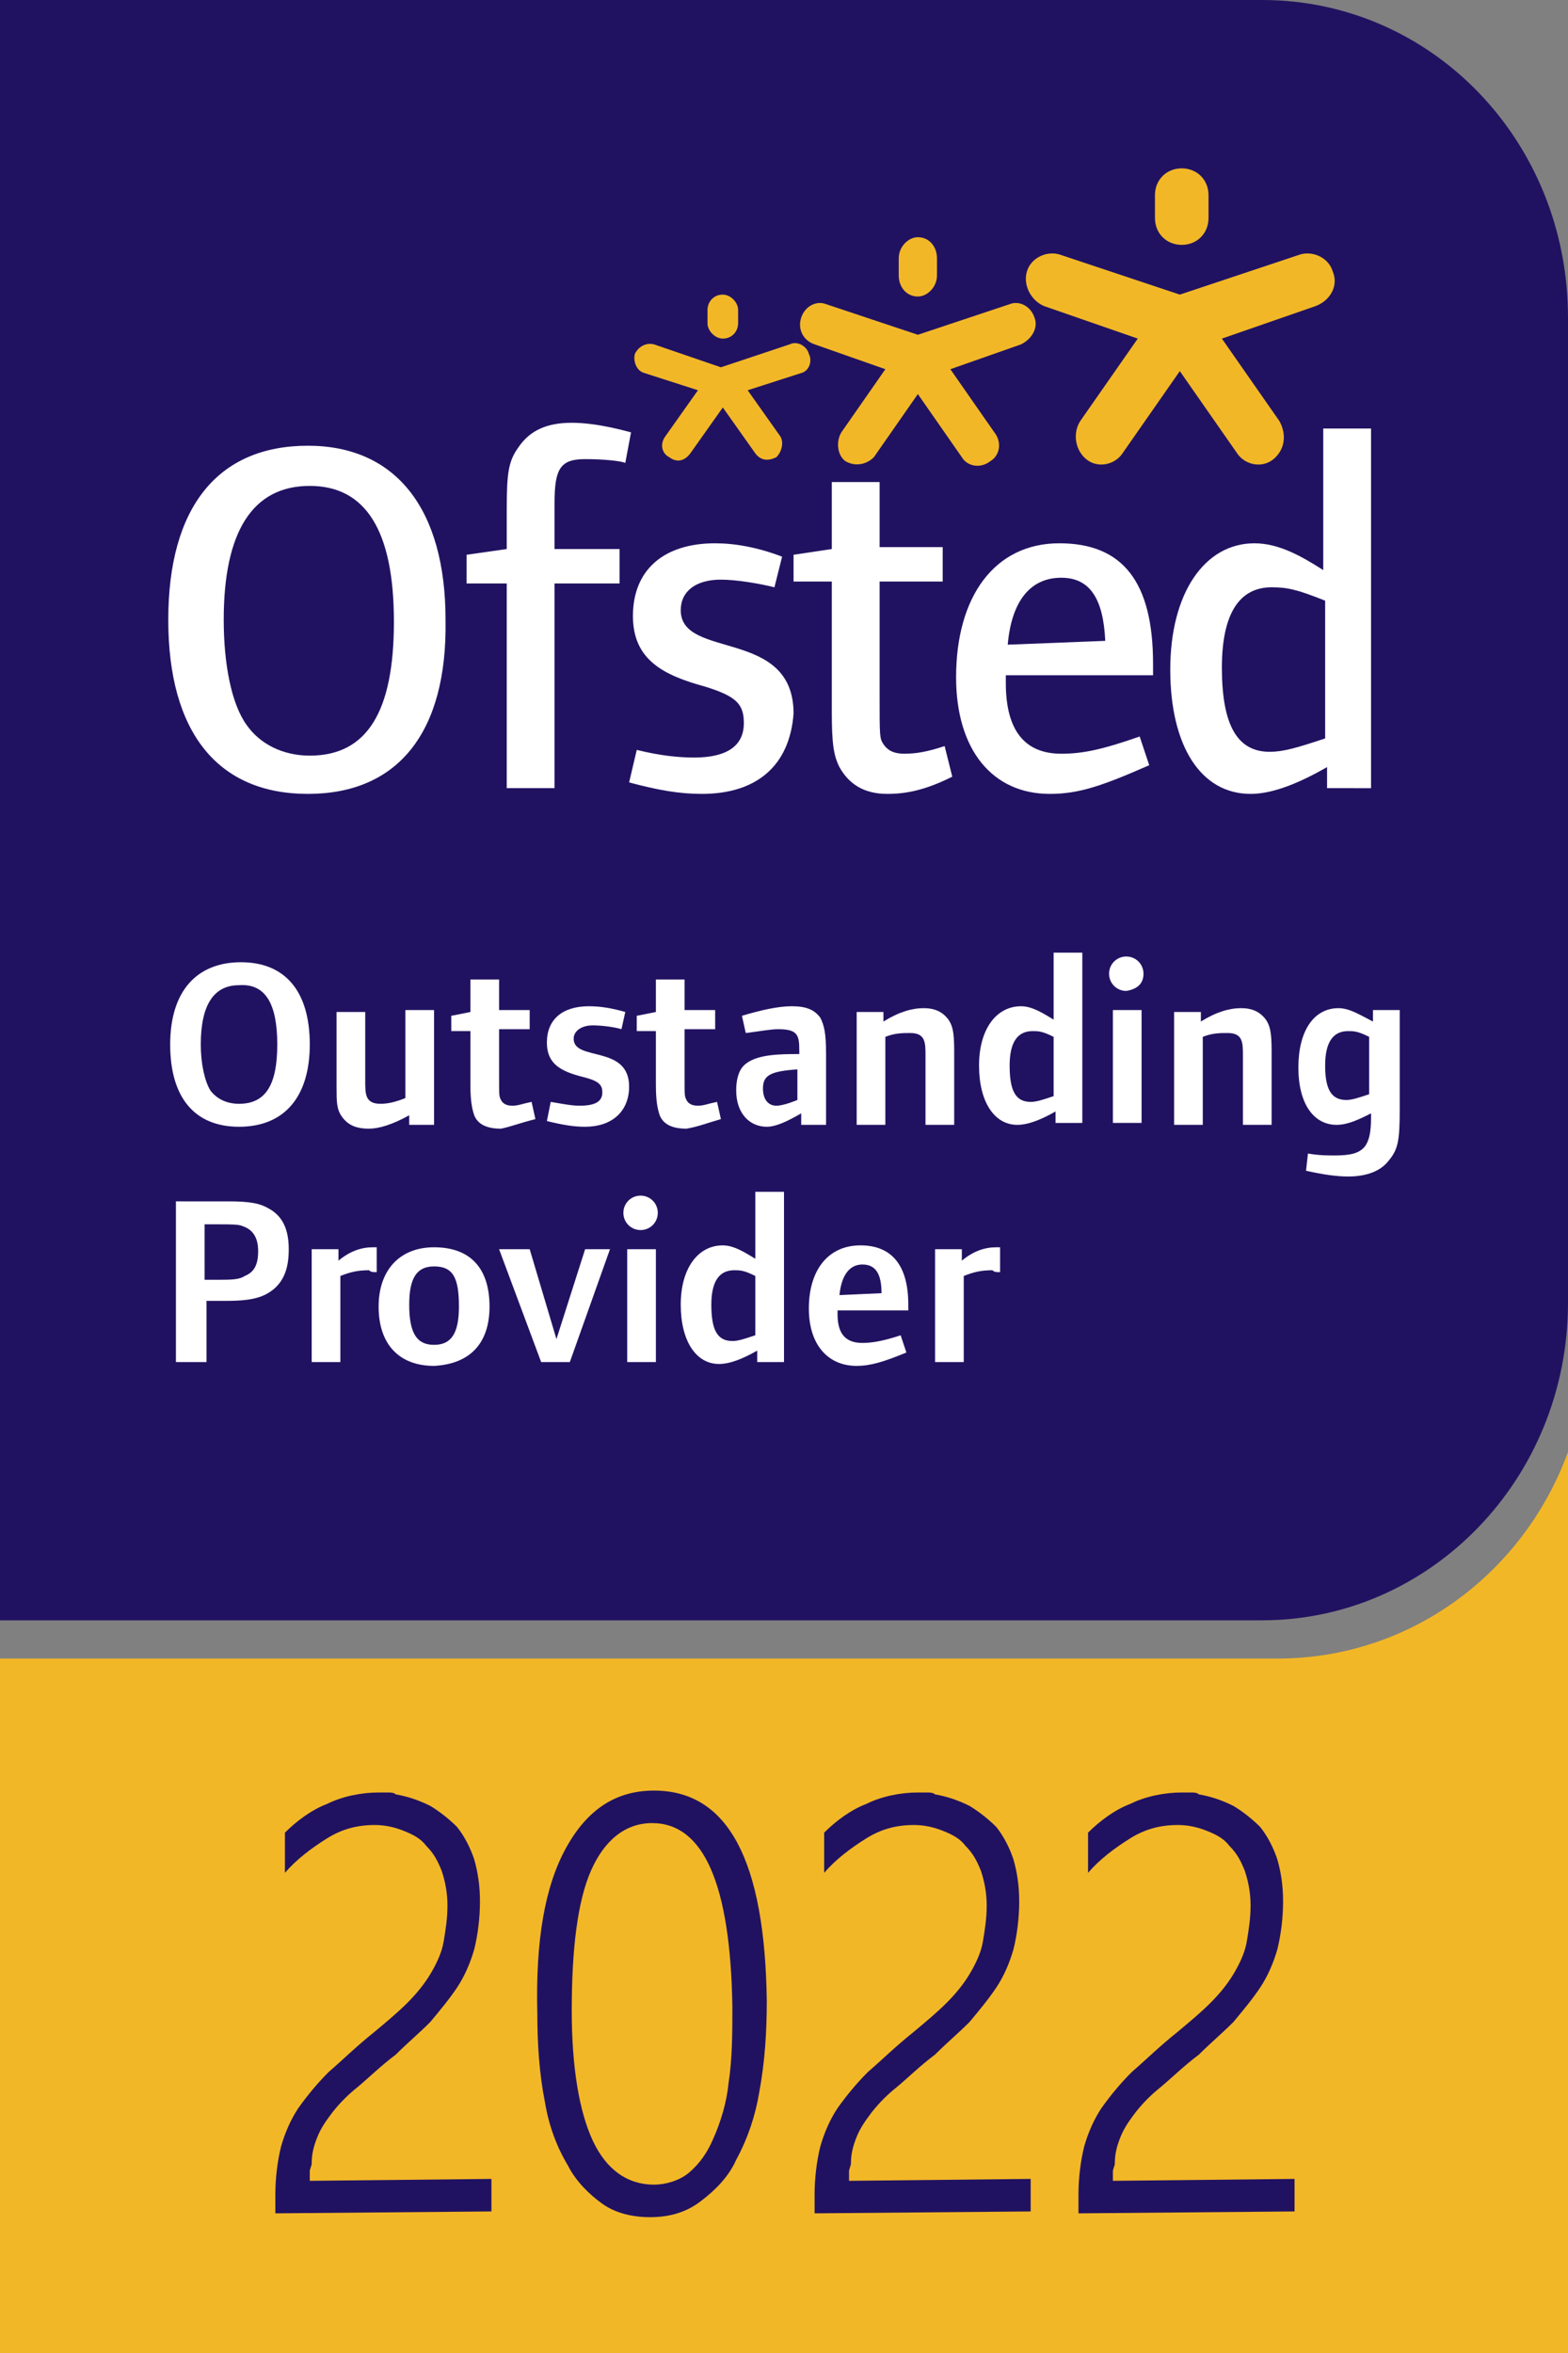
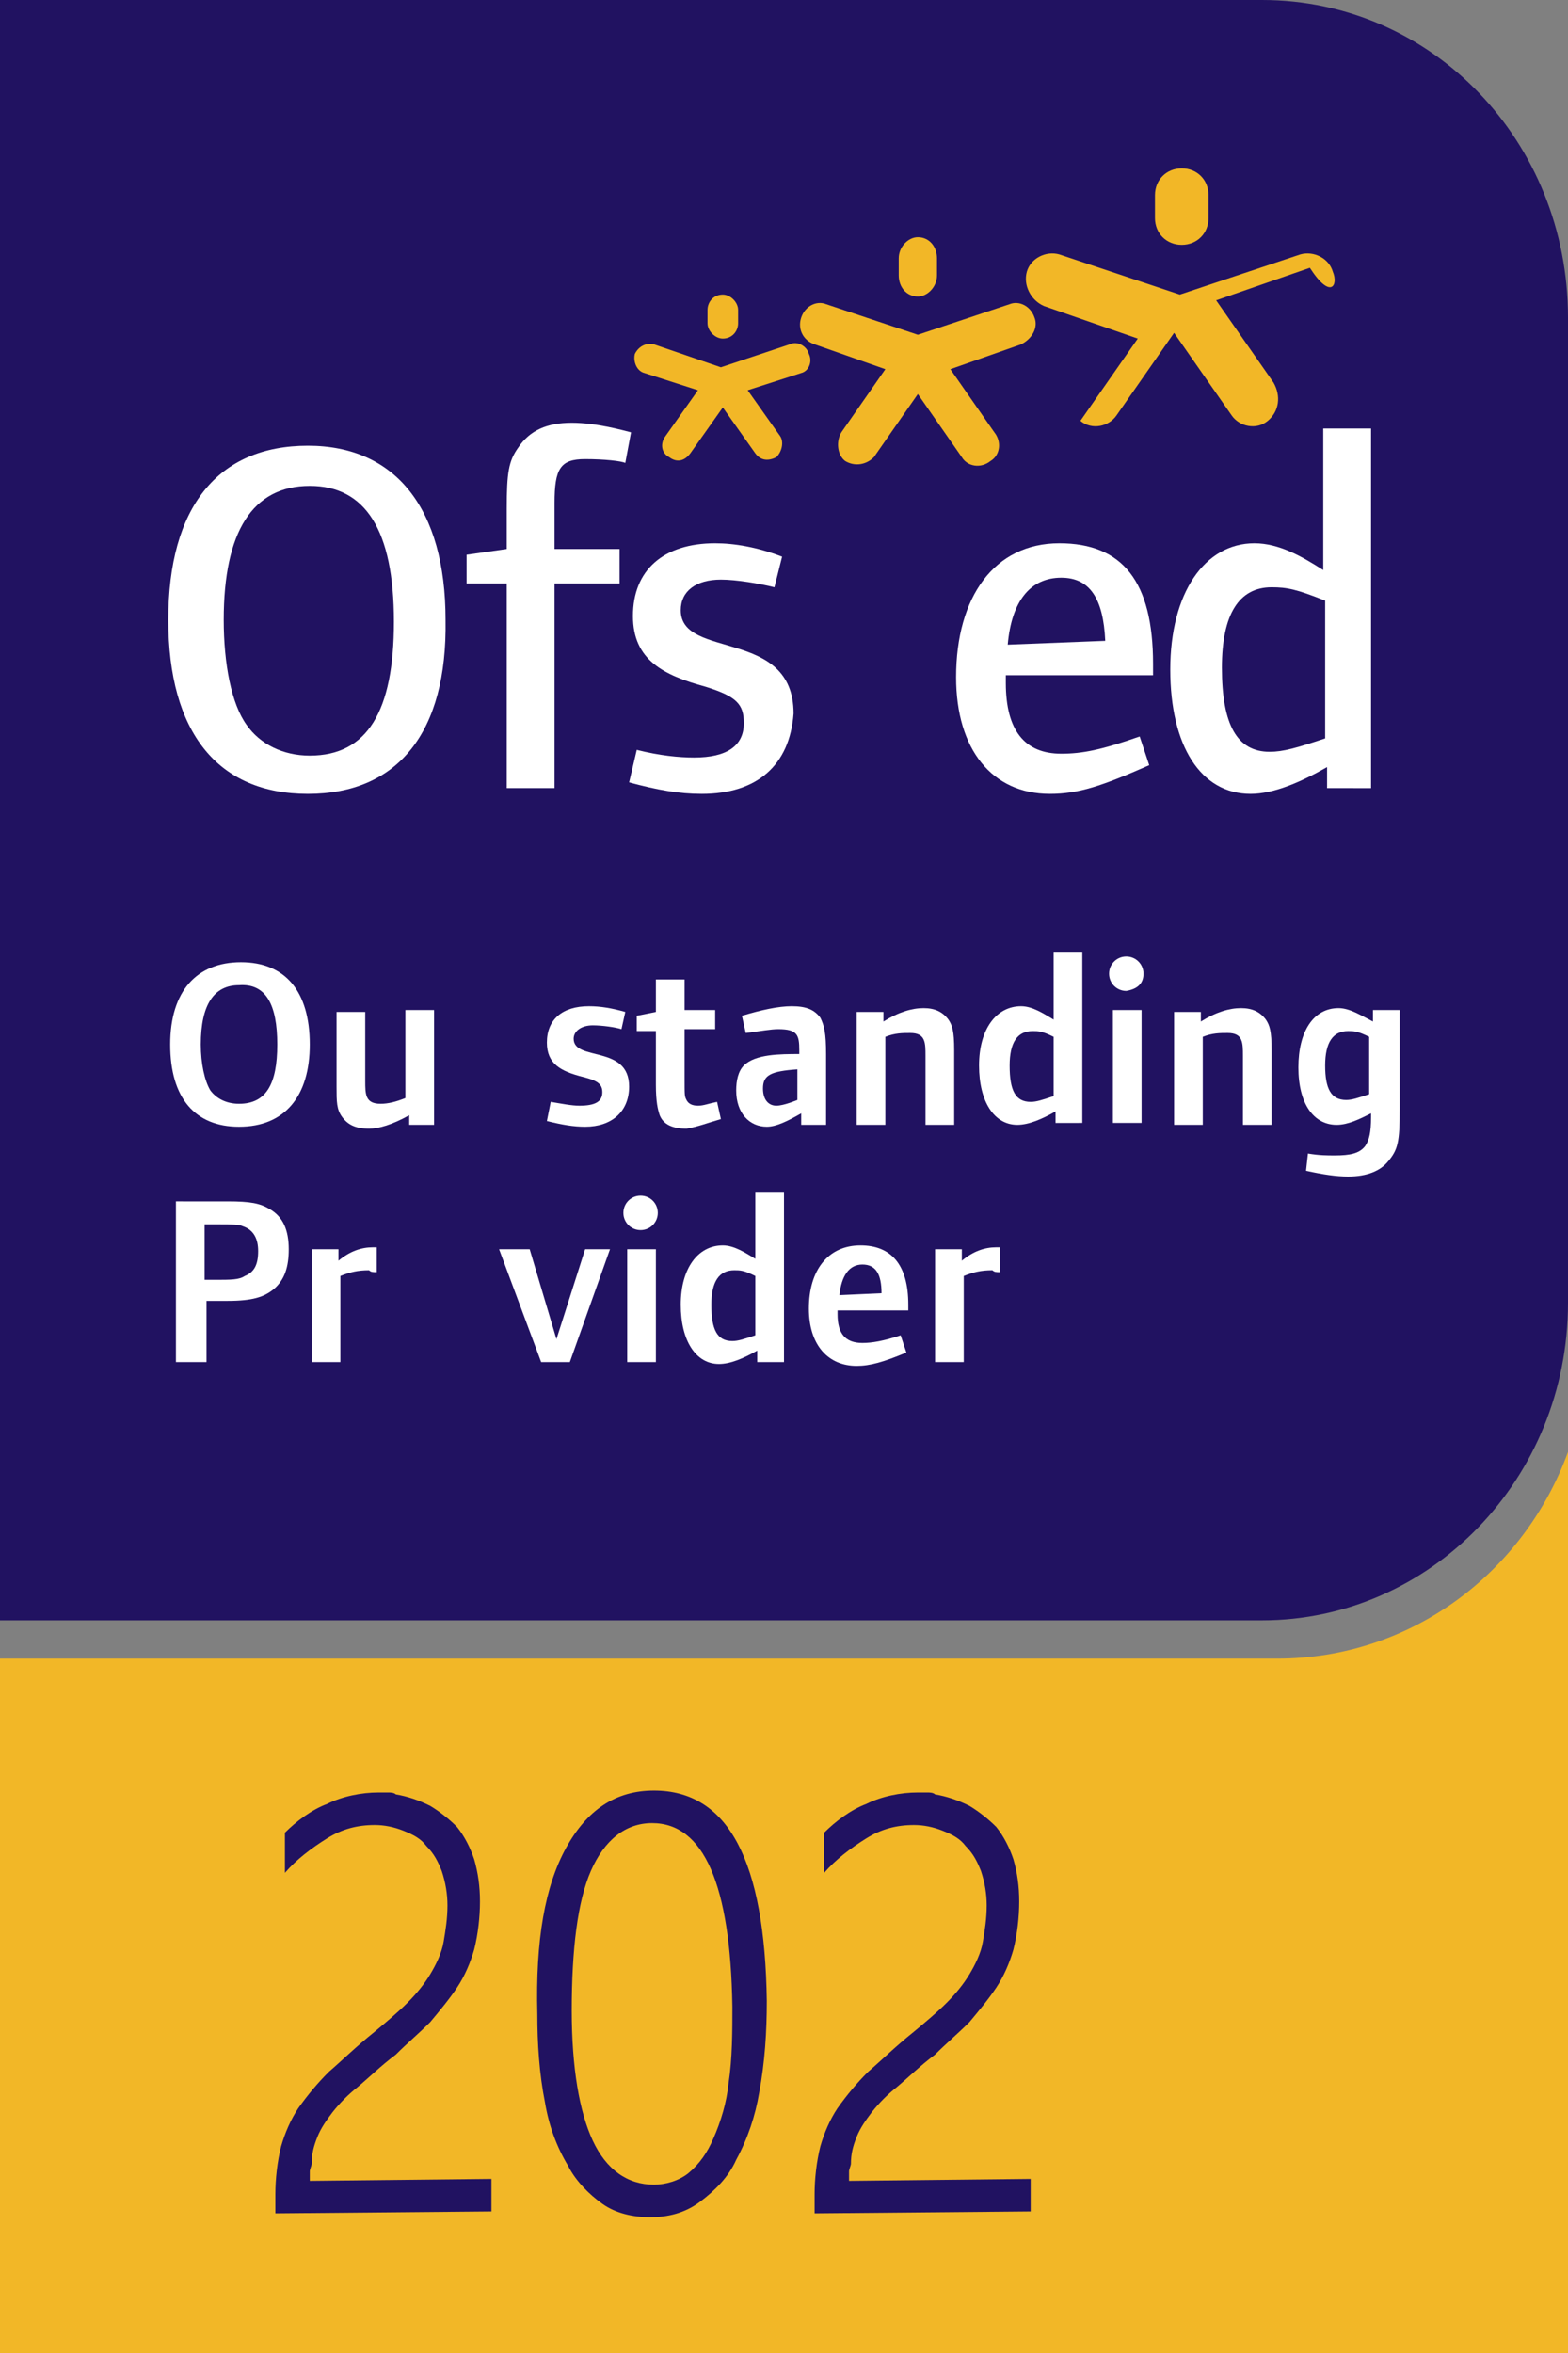
<svg xmlns="http://www.w3.org/2000/svg" version="1.1" id="Ofsted_x5F_2022" x="0px" y="0px" viewBox="0 0 82 123" style="enable-background:new 0 0 82 123;" xml:space="preserve">
  <rect x="0" y="0" width="82" height="123" fill="#808080" stroke="none" />
  <style type="text/css">
	.st0{fill:#F2B727;}
	.st1{fill:#211261;}
	.st2{fill:#FFFFFF;}
</style>
  <g>
    <path class="st0" d="M82,75.9V123H0V86.7h66.8C73.8,86.7,79.7,82.2,82,75.9z" />
    <g>
      <path class="st1" d="M23.4,99.6c0-0.6-0.1-1.2-0.3-1.8c-0.2-0.5-0.4-0.9-0.8-1.3c-0.3-0.4-0.7-0.6-1.2-0.8c-0.5-0.2-1-0.3-1.5-0.3    c-0.9,0-1.7,0.2-2.5,0.7c-0.8,0.5-1.6,1.1-2.2,1.8l0-2.1c0.6-0.6,1.4-1.2,2.2-1.5c0.8-0.4,1.8-0.6,2.7-0.6c0.2,0,0.3,0,0.5,0    c0.1,0,0.3,0,0.4,0.1c0.6,0.1,1.2,0.3,1.8,0.6c0.5,0.3,1,0.7,1.4,1.1c0.4,0.5,0.7,1.1,0.9,1.7c0.2,0.7,0.3,1.4,0.3,2.2    c0,0.8-0.1,1.7-0.3,2.5c-0.2,0.7-0.5,1.4-0.9,2c-0.4,0.6-0.9,1.2-1.4,1.8c-0.6,0.6-1.2,1.1-1.8,1.7c-0.8,0.6-1.4,1.2-2,1.7    c-0.5,0.4-0.9,0.8-1.3,1.3c-0.3,0.4-0.6,0.8-0.8,1.3c-0.2,0.5-0.3,0.9-0.3,1.4c0,0.1-0.1,0.3-0.1,0.4c0,0.1,0,0.3,0,0.5l9.5-0.1    l0,1.7l-11.3,0.1v-1c0-0.8,0.1-1.7,0.3-2.5c0.2-0.7,0.5-1.4,0.9-2c0.5-0.7,1-1.3,1.6-1.9c0.7-0.6,1.4-1.3,2.4-2.1    c0.6-0.5,1.2-1,1.7-1.5c0.5-0.5,0.9-1,1.2-1.5c0.3-0.5,0.6-1.1,0.7-1.7C23.3,100.9,23.4,100.3,23.4,99.6z" />
      <path class="st1" d="M34.2,93.6c-2,0-3.5,1-4.6,3c-1.1,2-1.6,4.8-1.5,8.7c0,1.5,0.1,3.1,0.4,4.6c0.2,1.2,0.6,2.3,1.2,3.3    c0.4,0.8,1.1,1.5,1.8,2c0.7,0.5,1.6,0.7,2.5,0.7c0.9,0,1.8-0.2,2.6-0.8c0.8-0.6,1.5-1.3,1.9-2.2c0.6-1.1,1-2.3,1.2-3.5    c0.3-1.6,0.4-3.2,0.4-4.8C40,97.3,38.1,93.6,34.2,93.6z M38.1,108.9c-0.1,1-0.4,2-0.8,2.9c-0.3,0.7-0.7,1.3-1.3,1.8    c-0.5,0.4-1.2,0.6-1.8,0.6c-1.4,0-2.5-0.8-3.2-2.3c-0.7-1.5-1.1-3.8-1.1-6.8c0-3.2,0.3-5.7,1-7.3s1.8-2.5,3.2-2.5    c2.7,0,4.1,3.2,4.2,9.6C38.3,106.2,38.3,107.6,38.1,108.9z" />
      <path class="st1" d="M51.6,99.6c0-0.6-0.1-1.2-0.3-1.8c-0.2-0.5-0.4-0.9-0.8-1.3c-0.3-0.4-0.7-0.6-1.2-0.8c-0.5-0.2-1-0.3-1.5-0.3    c-0.9,0-1.7,0.2-2.5,0.7c-0.8,0.5-1.6,1.1-2.2,1.8l0-2.1c0.6-0.6,1.4-1.2,2.2-1.5c0.8-0.4,1.8-0.6,2.7-0.6c0.2,0,0.3,0,0.5,0    c0.1,0,0.3,0,0.4,0.1c0.6,0.1,1.2,0.3,1.8,0.6c0.5,0.3,1,0.7,1.4,1.1c0.4,0.5,0.7,1.1,0.9,1.7c0.2,0.7,0.3,1.4,0.3,2.2    c0,0.8-0.1,1.7-0.3,2.5c-0.2,0.7-0.5,1.4-0.9,2c-0.4,0.6-0.9,1.2-1.4,1.8c-0.6,0.6-1.2,1.1-1.8,1.7c-0.8,0.6-1.4,1.2-2,1.7    c-0.5,0.4-0.9,0.8-1.3,1.3c-0.3,0.4-0.6,0.8-0.8,1.3c-0.2,0.5-0.3,0.9-0.3,1.4c0,0.1-0.1,0.3-0.1,0.4c0,0.1,0,0.3,0,0.5l9.5-0.1    l0,1.7l-11.3,0.1v-1c0-0.8,0.1-1.7,0.3-2.5c0.2-0.7,0.5-1.4,0.9-2c0.5-0.7,1-1.3,1.6-1.9c0.7-0.6,1.4-1.3,2.4-2.1    c0.6-0.5,1.2-1,1.7-1.5c0.5-0.5,0.9-1,1.2-1.5c0.3-0.5,0.6-1.1,0.7-1.7C51.5,100.9,51.6,100.3,51.6,99.6z" />
-       <path class="st1" d="M65.4,99.6c0-0.6-0.1-1.2-0.3-1.8c-0.2-0.5-0.4-0.9-0.8-1.3c-0.3-0.4-0.7-0.6-1.2-0.8c-0.5-0.2-1-0.3-1.5-0.3    c-0.9,0-1.7,0.2-2.5,0.7c-0.8,0.5-1.6,1.1-2.2,1.8l0-2.1c0.6-0.6,1.4-1.2,2.2-1.5c0.8-0.4,1.8-0.6,2.7-0.6c0.2,0,0.3,0,0.5,0    c0.1,0,0.3,0,0.4,0.1c0.6,0.1,1.2,0.3,1.8,0.6c0.5,0.3,1,0.7,1.4,1.1c0.4,0.5,0.7,1.1,0.9,1.7c0.2,0.7,0.3,1.4,0.3,2.2    c0,0.8-0.1,1.7-0.3,2.5c-0.2,0.7-0.5,1.4-0.9,2c-0.4,0.6-0.9,1.2-1.4,1.8c-0.6,0.6-1.2,1.1-1.8,1.7c-0.8,0.6-1.4,1.2-2,1.7    c-0.5,0.4-0.9,0.8-1.3,1.3c-0.3,0.4-0.6,0.8-0.8,1.3c-0.2,0.5-0.3,0.9-0.3,1.4c0,0.1-0.1,0.3-0.1,0.4c0,0.1,0,0.3,0,0.5l9.5-0.1    l0,1.7l-11.3,0.1v-1c0-0.8,0.1-1.7,0.3-2.5c0.2-0.7,0.5-1.4,0.9-2c0.5-0.7,1-1.3,1.6-1.9c0.7-0.6,1.4-1.3,2.4-2.1    c0.6-0.5,1.2-1,1.7-1.5c0.5-0.5,0.9-1,1.2-1.5c0.3-0.5,0.6-1.1,0.7-1.7C65.3,100.9,65.4,100.3,65.4,99.6z" />
    </g>
    <g>
      <path class="st1" d="M82,68.1c0,9.2-7.2,16.6-16,16.6l-66,0V0h66c8.9,0,16,7.4,16,16.6V68.1z" />
      <g>
        <g>
          <g>
            <path class="st0" d="M60.4,10.2c0-0.8,0.6-1.4,1.4-1.4c0.8,0,1.4,0.6,1.4,1.4v1.2c0,0.8-0.6,1.4-1.4,1.4       c-0.8,0-1.4-0.6-1.4-1.4V10.2z" />
-             <path class="st0" d="M69.7,14.2c-0.2-0.7-1-1.1-1.7-0.9l-6.3,2.1l-6.3-2.1c-0.7-0.2-1.5,0.2-1.7,0.9c-0.2,0.7,0.2,1.5,0.9,1.8       l4.9,1.7l-3,4.3c-0.4,0.6-0.3,1.5,0.3,2c0.6,0.5,1.5,0.3,1.9-0.3l3-4.3l3,4.3c0.4,0.6,1.3,0.8,1.9,0.3c0.6-0.5,0.7-1.3,0.3-2       l-3-4.3l4.9-1.7C69.6,15.7,70,14.9,69.7,14.2" />
+             <path class="st0" d="M69.7,14.2c-0.2-0.7-1-1.1-1.7-0.9l-6.3,2.1l-6.3-2.1c-0.7-0.2-1.5,0.2-1.7,0.9c-0.2,0.7,0.2,1.5,0.9,1.8       l4.9,1.7l-3,4.3c0.6,0.5,1.5,0.3,1.9-0.3l3-4.3l3,4.3c0.4,0.6,1.3,0.8,1.9,0.3c0.6-0.5,0.7-1.3,0.3-2       l-3-4.3l4.9-1.7C69.6,15.7,70,14.9,69.7,14.2" />
          </g>
          <g>
            <path class="st0" d="M47,13.5c0-0.6,0.5-1.1,1-1.1c0.6,0,1,0.5,1,1.1v0.9c0,0.6-0.5,1.1-1,1.1c-0.6,0-1-0.5-1-1.1V13.5z" />
            <path class="st0" d="M54.1,16.6c-0.2-0.6-0.8-0.9-1.3-0.7L48,17.5l-4.8-1.6c-0.5-0.2-1.1,0.1-1.3,0.7c-0.2,0.6,0.1,1.2,0.7,1.4       l3.7,1.3l-2.3,3.3c-0.3,0.5-0.2,1.2,0.2,1.5c0.5,0.3,1.1,0.2,1.5-0.2l2.3-3.3l2.3,3.3c0.3,0.5,1,0.6,1.5,0.2       c0.5-0.3,0.6-1,0.2-1.5l-2.3-3.3l3.7-1.3C54,17.7,54.3,17.1,54.1,16.6" />
          </g>
          <g>
            <path class="st0" d="M37,16.2c0-0.4,0.3-0.8,0.8-0.8c0.4,0,0.8,0.4,0.8,0.8v0.7c0,0.4-0.3,0.8-0.8,0.8c-0.4,0-0.8-0.4-0.8-0.8       V16.2z" />
            <path class="st0" d="M42.3,18.5c-0.1-0.4-0.6-0.7-1-0.5l-3.6,1.2L34.2,18c-0.4-0.1-0.8,0.1-1,0.5c-0.1,0.4,0.1,0.9,0.5,1       l2.8,0.9l-1.7,2.4c-0.3,0.4-0.2,0.9,0.2,1.1c0.4,0.3,0.8,0.2,1.1-0.2l1.7-2.4l1.7,2.4c0.3,0.4,0.7,0.4,1.1,0.2       c0.3-0.3,0.4-0.8,0.2-1.1l-1.7-2.4l2.8-0.9C42.3,19.4,42.5,18.9,42.3,18.5" />
          </g>
        </g>
        <g>
          <path class="st2" d="M16.2,25.4c-3,0-4.5,2.4-4.5,7c0,2.3,0.4,4.4,1.2,5.5c0.7,1,1.9,1.6,3.3,1.6c3,0,4.4-2.3,4.4-7      C20.6,27.7,19.1,25.4,16.2,25.4 M16.1,41.5c-4.7,0-7.3-3.2-7.3-9.1c0-5.9,2.6-9.1,7.3-9.1c4.6,0,7.2,3.3,7.2,9.1      C23.4,38.3,20.8,41.5,16.1,41.5" />
          <path class="st2" d="M32.7,24.2c-0.2-0.1-1.1-0.2-2.1-0.2c-1.3,0-1.6,0.5-1.6,2.3v2.4h3.4v1.8H29v10.7h-2.5V30.5h-2.1V29      l2.1-0.3v-2.1c0-1.9,0.1-2.5,0.6-3.2c0.6-0.9,1.5-1.3,2.8-1.3c1.3,0,2.7,0.4,3.1,0.5L32.7,24.2z" />
          <path class="st2" d="M36.7,41.5c-1.2,0-2.3-0.2-3.8-0.6l0.4-1.7c1.2,0.3,2.2,0.4,3,0.4c1.7,0,2.6-0.6,2.6-1.8c0-1-0.4-1.4-2-1.9      c-2.2-0.6-3.8-1.4-3.8-3.7c0-2.4,1.6-3.8,4.3-3.8c1,0,2.2,0.2,3.5,0.7l-0.4,1.6c-0.8-0.2-2-0.4-2.8-0.4c-1.3,0-2.1,0.6-2.1,1.6      c0,2.6,5.9,0.9,5.9,5.4C41.3,40,39.6,41.5,36.7,41.5" />
-           <path class="st2" d="M46.4,41.5c-1.2,0-2-0.5-2.5-1.4c-0.3-0.6-0.4-1.2-0.4-2.9v-6.8h-2V29l2-0.3v-3.5H46v3.4h3.3v1.8H46v6      c0,2.1,0,2.2,0.2,2.5c0.2,0.3,0.5,0.5,1.1,0.5c0.6,0,1.2-0.1,2.1-0.4l0.4,1.6C48.4,41.3,47.4,41.5,46.4,41.5" />
          <path class="st2" d="M55.5,30.2c-1.6,0-2.6,1.2-2.8,3.5l5.1-0.2C57.7,31.3,57,30.2,55.5,30.2 M52.6,35.3v0.4      c0,2.5,1,3.7,2.9,3.7c1.1,0,2.1-0.2,4.1-0.9l0.5,1.5c-2.5,1.1-3.7,1.5-5.2,1.5c-3,0-4.9-2.3-4.9-6.1c0-4.2,2-7,5.4-7      c3.3,0,4.9,2,4.9,6.3v0.6H52.6z" />
          <path class="st2" d="M69.3,31.4c-1.5-0.6-2-0.7-2.8-0.7c-1.7,0-2.6,1.4-2.6,4.2c0,3,0.8,4.4,2.5,4.4c0.7,0,1.4-0.2,2.9-0.7V31.4      z M69.4,41.2v-1.1c-1.4,0.8-2.8,1.4-4,1.4c-2.6,0-4.2-2.5-4.2-6.5c0-4,1.8-6.6,4.4-6.6c1.3,0,2.5,0.7,3.6,1.4v-7.4h2.5v18.8      H69.4z" />
        </g>
        <g>
          <path class="st2" d="M14.5,54.6c0,2.1-0.6,3.1-2,3.1c-0.7,0-1.2-0.3-1.5-0.7c-0.3-0.5-0.5-1.4-0.5-2.4c0-2.1,0.7-3.1,2-3.1      C13.9,51.4,14.5,52.5,14.5,54.6z M16.2,54.6c0-2.8-1.3-4.3-3.6-4.3c-2.3,0-3.7,1.5-3.7,4.3c0,2.8,1.3,4.3,3.6,4.3      C14.9,58.9,16.2,57.3,16.2,54.6z" />
          <path class="st2" d="M22.7,58.7v-5.9h-1.5v4.6c-0.5,0.2-0.9,0.3-1.3,0.3c-0.8,0-0.8-0.5-0.8-1.2v-3.6h-1.5v3.9      c0,0.8,0,1.2,0.3,1.6c0.3,0.4,0.7,0.6,1.4,0.6c0.5,0,1.2-0.2,2.1-0.7v0.5H22.7z" />
-           <path class="st2" d="M28,58.5l-0.2-0.9c-0.5,0.1-0.7,0.2-1,0.2c-0.3,0-0.5-0.1-0.6-0.3c-0.1-0.2-0.1-0.2-0.1-1.2v-2.5h1.6v-1      h-1.6v-1.6h-1.5v1.7l-1,0.2v0.8h1v2.8c0,0.9,0.1,1.3,0.2,1.6c0.2,0.5,0.7,0.7,1.4,0.7C26.7,58.9,27.2,58.7,28,58.5z" />
          <path class="st2" d="M32.9,56.8c0-2.2-2.9-1.3-2.9-2.5c0-0.4,0.4-0.7,1-0.7c0.5,0,1.2,0.1,1.5,0.2l0.2-0.9      c-0.7-0.2-1.3-0.3-1.9-0.3c-1.4,0-2.2,0.7-2.2,1.9c0,1.1,0.7,1.5,1.9,1.8c0.8,0.2,1,0.4,1,0.8c0,0.5-0.4,0.7-1.2,0.7      c-0.4,0-0.9-0.1-1.5-0.2l-0.2,1c0.8,0.2,1.4,0.3,2,0.3C32,58.9,32.9,58.1,32.9,56.8z" />
          <path class="st2" d="M37.7,58.5l-0.2-0.9c-0.5,0.1-0.7,0.2-1,0.2c-0.3,0-0.5-0.1-0.6-0.3c-0.1-0.2-0.1-0.2-0.1-1.2v-2.5h1.6v-1      h-1.6v-1.6h-1.5v1.7l-1,0.2v0.8h1v2.8c0,0.9,0.1,1.3,0.2,1.6c0.2,0.5,0.7,0.7,1.4,0.7C36.5,58.9,37,58.7,37.7,58.5z" />
          <path class="st2" d="M41.7,57.5c0,0-0.7,0.3-1.1,0.3c-0.4,0-0.7-0.3-0.7-0.9c0-0.7,0.4-0.9,1.8-1V57.5z M43.2,58.7v-3.6      c0-1.1-0.1-1.5-0.3-1.9c-0.3-0.4-0.7-0.6-1.5-0.6c-0.7,0-1.6,0.2-2.6,0.5L39,54c0.8-0.1,1.3-0.2,1.7-0.2c1,0,1.1,0.3,1.1,1.1      v0.2c-1,0-2.3,0-2.9,0.6c-0.3,0.3-0.4,0.8-0.4,1.3c0,1.2,0.7,1.9,1.6,1.9c0.5,0,1.1-0.3,1.8-0.7v0.6H43.2z" />
          <path class="st2" d="M49.9,58.7v-3.8c0-1-0.1-1.3-0.3-1.6c-0.3-0.4-0.7-0.6-1.3-0.6c-0.6,0-1.3,0.2-2.1,0.7v-0.5h-1.4v5.9h1.5      v-4.6c0.5-0.2,0.9-0.2,1.3-0.2c0.8,0,0.8,0.5,0.8,1.2v3.6H49.9z" />
          <path class="st2" d="M55.1,57.3c-0.6,0.2-0.9,0.3-1.2,0.3c-0.8,0-1.1-0.6-1.1-1.9c0-1.2,0.4-1.8,1.2-1.8c0.3,0,0.5,0,1.1,0.3      V57.3z M56.6,58.7v-8.9h-1.5v3.5c-0.5-0.3-1.1-0.7-1.7-0.7c-1.3,0-2.2,1.2-2.2,3.1c0,1.9,0.8,3.1,2,3.1c0.6,0,1.3-0.3,2-0.7v0.6      H56.6z" />
          <path class="st2" d="M59.7,58.7v-5.9h-1.5v5.9H59.7z M59.8,50.9c0-0.5-0.4-0.9-0.9-0.9c-0.5,0-0.9,0.4-0.9,0.9      c0,0.5,0.4,0.9,0.9,0.9C59.5,51.7,59.8,51.4,59.8,50.9z" />
          <path class="st2" d="M66.5,58.7v-3.8c0-1-0.1-1.3-0.3-1.6c-0.3-0.4-0.7-0.6-1.3-0.6c-0.6,0-1.3,0.2-2.1,0.7v-0.5h-1.4v5.9h1.5      v-4.6c0.5-0.2,0.9-0.2,1.3-0.2c0.8,0,0.8,0.5,0.8,1.2v3.6H66.5z" />
          <path class="st2" d="M71.6,57.2c-0.6,0.2-0.9,0.3-1.2,0.3c-0.8,0-1.1-0.6-1.1-1.8c0-1.2,0.4-1.8,1.2-1.8c0.3,0,0.5,0,1.1,0.3      V57.2z M73.2,58v-5.2h-1.4v0.6c-0.6-0.3-1.2-0.7-1.8-0.7c-1.3,0-2.1,1.2-2.1,3.1c0,1.9,0.8,3,2,3c0.6,0,1.2-0.3,1.8-0.6v0.2      c0,0.8-0.1,1.2-0.3,1.5c-0.3,0.4-0.8,0.5-1.6,0.5c-0.4,0-0.8,0-1.4-0.1l-0.1,0.9c0.9,0.2,1.6,0.3,2.2,0.3c1,0,1.7-0.3,2.1-0.8      C73.1,60.1,73.2,59.7,73.2,58z" />
        </g>
        <g>
          <path class="st2" d="M13.5,65.4c0,0.7-0.2,1.1-0.7,1.3c-0.3,0.2-0.7,0.2-1.6,0.2h-0.5V64h0.7c0.7,0,1.1,0,1.3,0.1      C13.3,64.3,13.5,64.8,13.5,65.4z M15.1,65.3c0-1-0.3-1.7-1-2.1c-0.5-0.3-1-0.4-2.2-0.4H9.2v8.4h1.6V68h1.1      c1.3,0,1.9-0.2,2.4-0.6C14.9,66.9,15.1,66.2,15.1,65.3z" />
          <path class="st2" d="M19.7,66.5v-1.3c0,0-0.1,0-0.2,0c-0.6,0-1.2,0.2-1.8,0.7v-0.6h-1.4v5.9h1.5v-4.5c0.5-0.2,0.9-0.3,1.5-0.3      C19.4,66.5,19.5,66.5,19.7,66.5z" />
-           <path class="st2" d="M24,68.3c0,1.4-0.4,2-1.3,2c-0.9,0-1.3-0.6-1.3-2.1c0-1.4,0.4-2,1.3-2C23.7,66.2,24,66.8,24,68.3z       M25.6,68.3c0-2-1-3.1-2.9-3.1c-1.8,0-2.9,1.2-2.9,3.1c0,2,1.1,3.1,2.9,3.1C24.6,71.3,25.6,70.2,25.6,68.3z" />
          <polygon class="st2" points="31.9,65.3 30.6,65.3 29.1,70 27.7,65.3 26.1,65.3 28.3,71.2 29.8,71.2     " />
          <path class="st2" d="M34.3,71.2v-5.9h-1.5v5.9H34.3z M34.4,63.4c0-0.5-0.4-0.9-0.9-0.9s-0.9,0.4-0.9,0.9c0,0.5,0.4,0.9,0.9,0.9      S34.4,63.9,34.4,63.4z" />
          <path class="st2" d="M39.5,69.8c-0.6,0.2-0.9,0.3-1.2,0.3c-0.8,0-1.1-0.6-1.1-1.9c0-1.2,0.4-1.8,1.2-1.8c0.3,0,0.5,0,1.1,0.3      V69.8z M41,71.2v-8.9h-1.5v3.5c-0.5-0.3-1.1-0.7-1.7-0.7c-1.3,0-2.2,1.2-2.2,3.1c0,1.9,0.8,3.1,2,3.1c0.6,0,1.3-0.3,2-0.7v0.6      H41z" />
          <path class="st2" d="M46.1,67.6l-2.2,0.1c0.1-1,0.5-1.6,1.2-1.6C45.8,66.1,46.1,66.6,46.1,67.6z M47.5,68.5v-0.3      c0-2.1-0.9-3.1-2.5-3.1c-1.7,0-2.7,1.3-2.7,3.3c0,1.9,1,3,2.5,3c0.7,0,1.4-0.2,2.6-0.7l-0.3-0.9c-0.9,0.3-1.5,0.4-2,0.4      c-0.9,0-1.3-0.5-1.3-1.5v-0.2H47.5z" />
          <path class="st2" d="M52.3,66.5v-1.3c0,0-0.1,0-0.2,0c-0.6,0-1.2,0.2-1.8,0.7v-0.6h-1.4v5.9h1.5v-4.5c0.5-0.2,0.9-0.3,1.5-0.3      C52,66.5,52.1,66.5,52.3,66.5z" />
        </g>
      </g>
    </g>
  </g>
</svg>